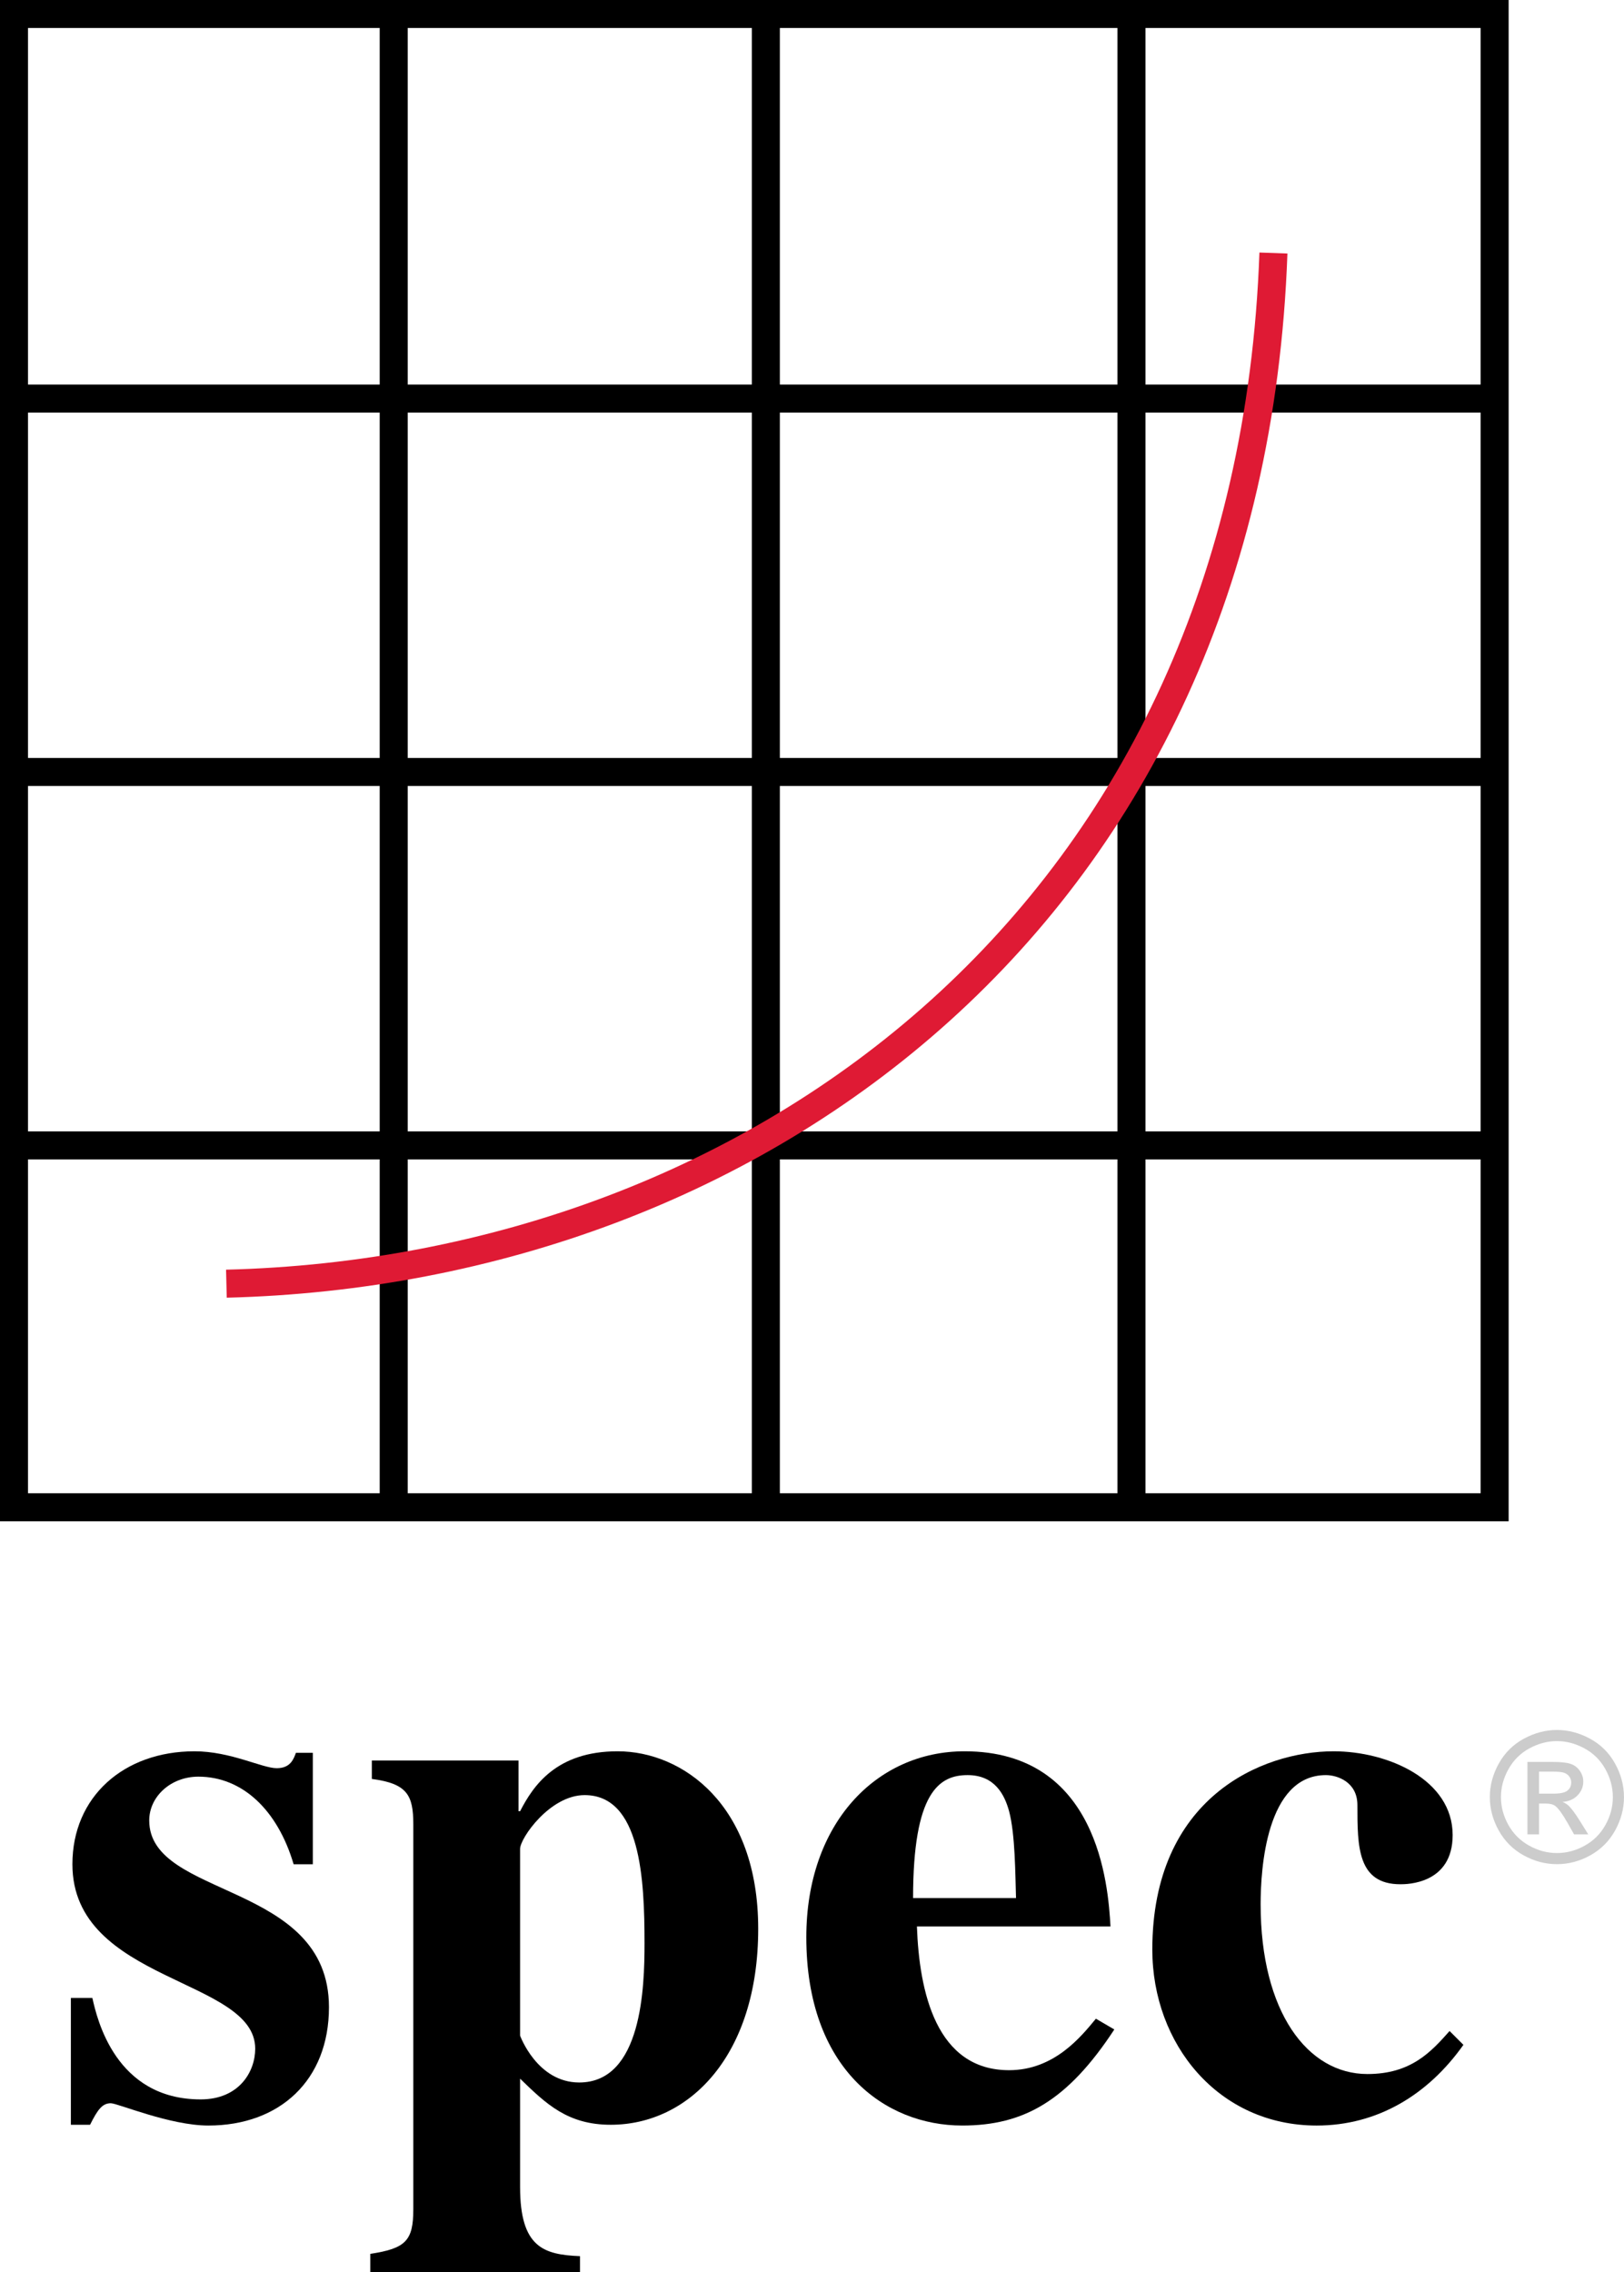
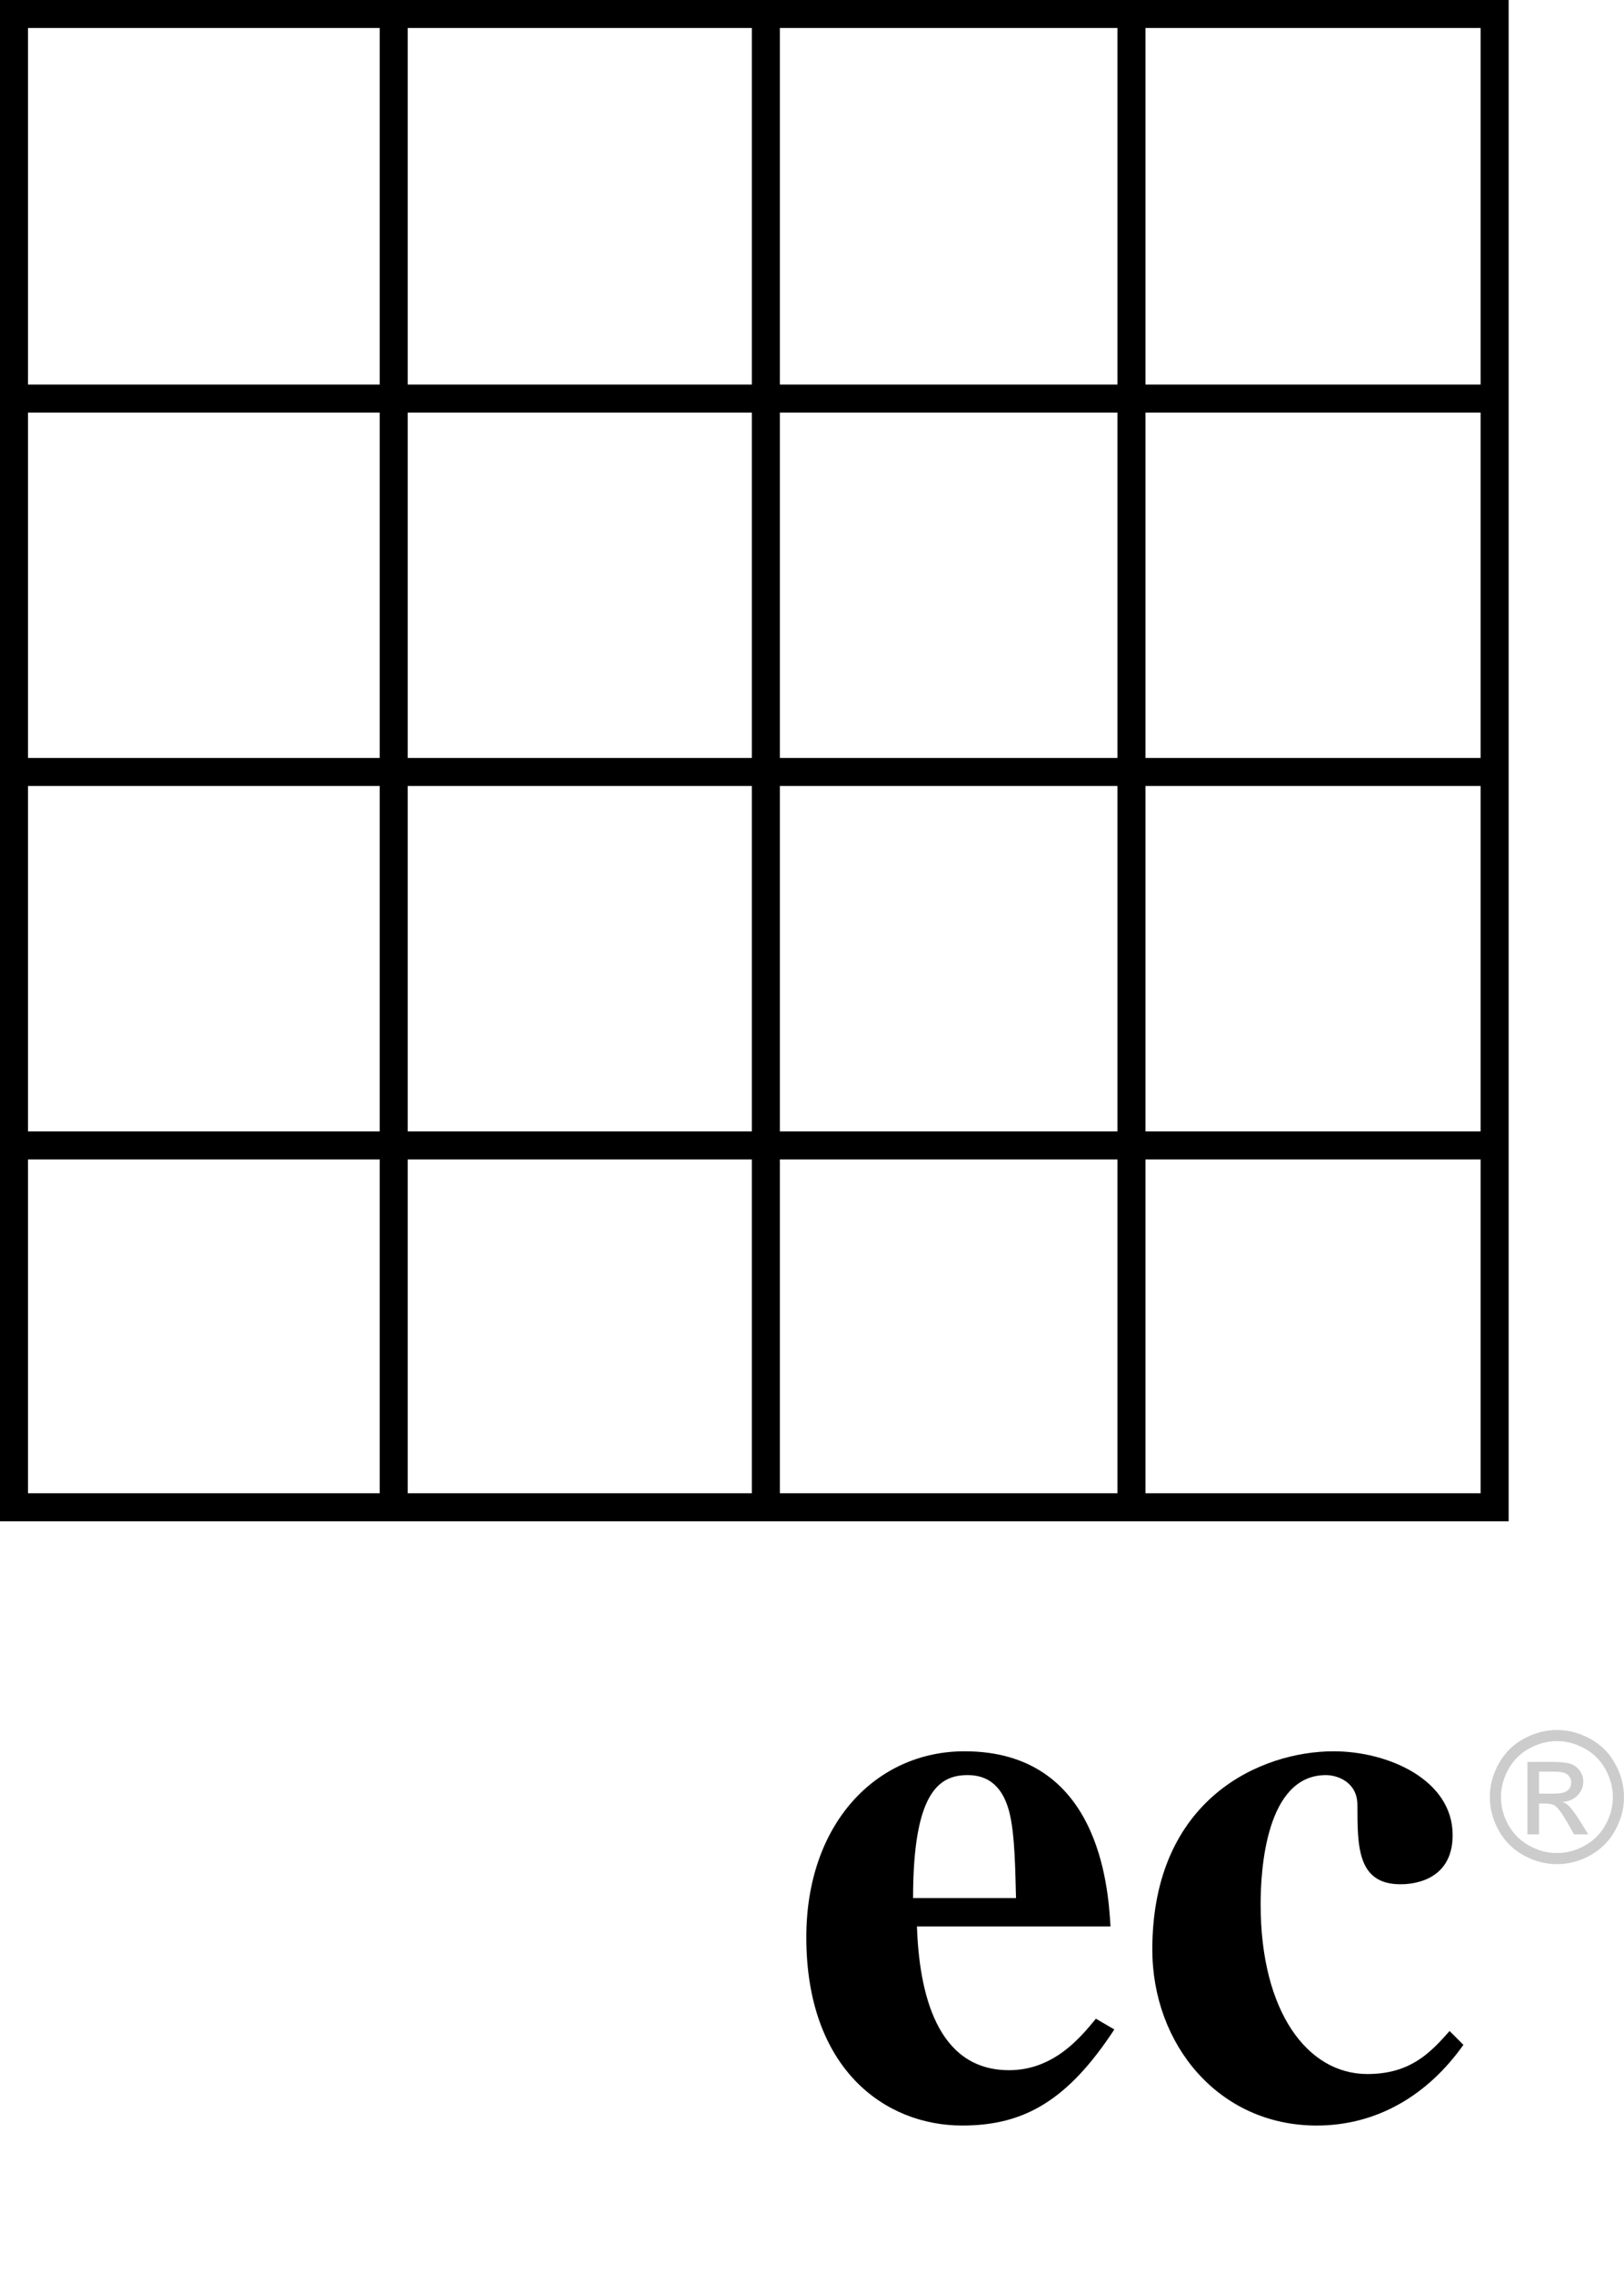
<svg xmlns="http://www.w3.org/2000/svg" id="SPEClogo" version="1.1" viewBox="0 0 335.188 468.788" preserveAspectRatio="xMinYMin meet">
  <g id="ImageMatrix" transform="matrix(1.25,0,0,-1.25,0,468.788)">
    <g id="ImageScale" transform="scale(0.1,0.1)">
-       <path d="m 516.531,673.441 0,183.911 -27.906,0 c -3.801,-10.161 -8.887,-25.36 -31.707,-25.36 -24.098,0 -76.105,27.899 -135.719,27.899 -116.676,0 -201.64,-74.86 -201.64,-186.45 0,-195.312 301.836,-187.691 301.836,-304.371 0,-38.058 -26.641,-83.711 -90.04,-83.711 -140.777,0 -171.214,133.172 -178.832,167.403 l -35.5,0 0,-209.282 31.688,0 c 12.699,25.391 20.312,35.532 34.258,35.532 11.398,0 97.652,-36.801 161.054,-36.801 117.973,0 199.149,74.859 199.149,195.309 0,208.011 -296.777,178.859 -296.777,308.21 0,39.301 35.5,72.29 81.152,72.29 72.289,0 130.637,-54.52 157.277,-144.579 l 31.707,0" style="fill:#000000;fill-opacity:1;fill-rule:evenodd;stroke:none" id="LetterS" />
-       <path d="M 957.668,26.621 C 898.074,29.148 858.75,40.582 858.75,140.781 l 0,178.801 c 43.109,-41.84 78.633,-76.102 149.65,-76.102 129.37,0 243.53,114.161 243.53,323.418 0,205.473 -125.55,292.993 -232.1,292.993 -101.463,0 -139.525,-57.082 -161.08,-98.93 l -2.547,0 0,83.687 -242.23,0 0,-30.418 c 58.351,-7.609 68.476,-26.66 68.476,-74.851 l 0,-635.399 c 0,-51.999 -12.664,-64.671 -71.019,-73.558 l 0,-30.422 346.238,0 0,26.621 z M 858.75,698.801 c 0,17.758 49.457,88.769 106.535,88.769 92.575,0 98.935,-138.199 98.935,-244.738 0,-71.031 -3.81,-229.57 -107.814,-229.57 -69.758,0 -97.656,77.367 -97.656,77.367 l 0,308.172" style="fill:#000000;fill-opacity:1;fill-rule:evenodd;stroke:none" id="LetterP" />
      <path d="m 1809.51,418.531 c -24.11,-29.172 -68.49,-84.98 -143.32,-84.98 -120.48,0 -148.38,129.359 -152.19,237.179 l 319.6,0 c -3.81,68.45 -20.29,289.161 -240.97,289.161 -145.85,0 -261.27,-119.243 -261.27,-306.942 0,-216.859 129.37,-310.738 257.46,-310.738 101.47,0 173.76,40.609 251.12,158.551 l -30.43,17.769 z m -301.86,199.117 c 0,175 43.13,202.934 90.06,202.934 44.38,0 60.87,-31.711 68.48,-59.621 10.16,-38.039 10.16,-104 11.43,-143.313 l -169.97,0" style="fill:#000000;fill-opacity:1;fill-rule:evenodd;stroke:none" id="LetterE" />
      <path d="m 2393.51,398.219 c -30.44,-34.227 -63.43,-71 -135.71,-71 -98.93,0 -176.3,102.722 -176.3,280.269 0,57.082 8.88,213.094 107.81,213.094 19.02,0 52,-11.434 52,-49.461 0,-68.512 0,-130.672 71.03,-130.672 10.12,0 86.23,0 86.23,81.192 0,91.3 -106.53,138.25 -196.58,138.25 -119.22,0 -299.32,-77.371 -299.32,-327.219 0,-156.012 109.08,-290.461 271.41,-290.461 100.19,0 183.91,50.73 242.26,133.199 l -22.83,22.809" style="fill:#000000;fill-opacity:1;fill-rule:evenodd;stroke:none" id="LetterC" />
      <path d="m 23.129,1262.62 2444.77,0 0,2464.61 -2444.77,0 0,-2464.61 z" style="fill:none;stroke:#000000;stroke-width:46.252;stroke-linecap:butt;stroke-linejoin:miter;stroke-miterlimit:3.864;stroke-dasharray:none;stroke-opacity:1" id="GridOutline" />
      <path d="m 18.191,3092.5 2442.239,0" style="fill:none;stroke:#000000;stroke-width:46.252;stroke-linecap:butt;stroke-linejoin:miter;stroke-miterlimit:3.864;stroke-dasharray:none;stroke-opacity:1" id="GridCrossHigh" />
      <path d="m 20.883,2476.2 2439.547,0" style="fill:none;stroke:#000000;stroke-width:46.252;stroke-linecap:butt;stroke-linejoin:miter;stroke-miterlimit:3.864;stroke-dasharray:none;stroke-opacity:1" id="GridCrossMid" />
      <path d="m 27.18,1859.89 2433.25,0" style="fill:none;stroke:#000000;stroke-width:46.252;stroke-linecap:butt;stroke-linejoin:miter;stroke-miterlimit:3.864;stroke-dasharray:none;stroke-opacity:1" id="GridCrossLow" />
      <path d="m 650.078,3723.95 0,-2455.34" style="fill:none;stroke:#000000;stroke-width:46.252;stroke-linecap:butt;stroke-linejoin:miter;stroke-miterlimit:3.864;stroke-dasharray:none;stroke-opacity:1" id="GridLineLeft" />
      <path d="m 1264.55,3726.02 0,-2455.34" style="fill:none;stroke:#000000;stroke-width:46.252;stroke-linecap:butt;stroke-linejoin:miter;stroke-miterlimit:3.864;stroke-dasharray:none;stroke-opacity:1" id="GridLineCenter" />
      <path d="m 1868.27,3719.75 0,-2455.34" style="fill:none;stroke:#000000;stroke-width:46.252;stroke-linecap:butt;stroke-linejoin:miter;stroke-miterlimit:3.864;stroke-dasharray:none;stroke-opacity:1" id="GridLineRight" />
-       <path d="M 2102.64,3332.71 C 2063.97,2246.17 1252.11,1653.57 373.832,1631.65" style="fill:none;stroke:#df1a34;stroke-width:46.252;stroke-linecap:butt;stroke-linejoin:miter;stroke-miterlimit:3.864;stroke-dasharray:none;stroke-opacity:1" id="GraphArc" />
      <path d="m 2541.21,789.988 23.73,0 c 11.33,0 19.08,1.684 23.2,5.032 4.13,3.371 6.2,7.82 6.2,13.351 0,3.57 -1,6.738 -2.98,9.57 -2,2.821 -4.76,4.918 -8.3,6.301 -3.52,1.399 -10.06,2.078 -19.6,2.078 l -22.25,0 0,-36.332 z m -19.14,-67.179 0,119.531 41.1,0 c 14.03,0 24.19,-1.102 30.49,-3.301 6.27,-2.219 11.27,-6.059 15.02,-11.551 3.73,-5.488 5.58,-11.316 5.58,-17.5 0,-8.718 -3.12,-16.308 -9.37,-22.777 -6.25,-6.469 -14.55,-10.109 -24.91,-10.891 4.25,-1.75 7.62,-3.879 10.19,-6.34 4.8,-4.718 10.71,-12.628 17.69,-23.742 l 14.6,-23.429 -23.43,0 -10.7,18.863 c -8.44,14.777 -15.18,24.058 -20.21,27.84 -3.54,2.758 -8.71,4.129 -15.53,4.078 l -11.38,0 0,-50.781 -19.14,0 z m 48.71,153.902 c -15.55,0 -30.69,-4 -45.43,-11.961 -14.7,-7.988 -26.23,-19.359 -34.55,-34.211 -8.33,-14.809 -12.48,-30.238 -12.48,-46.289 0,-15.93 4.09,-31.25 12.26,-45.852 8.15,-14.648 19.58,-26.039 34.28,-34.199 14.65,-8.179 29.98,-12.25 45.92,-12.25 15.94,0 31.25,4.071 45.92,12.25 14.7,8.16 26.08,19.551 34.21,34.199 8.13,14.602 12.18,29.922 12.18,45.852 0,16.051 -4.15,31.48 -12.4,46.289 -8.27,14.852 -19.8,26.223 -34.57,34.211 -14.77,7.961 -29.89,11.961 -45.34,11.961 z m 0,18.359 c 18.58,0 36.74,-4.761 54.45,-14.3 17.72,-9.551 31.51,-23.2 41.4,-40.969 9.89,-17.75 14.82,-36.262 14.82,-55.551 0,-19.059 -4.88,-37.418 -14.6,-55.031 -9.74,-17.617 -23.39,-31.297 -40.97,-41.028 -17.55,-9.75 -35.94,-14.601 -55.1,-14.601 -19.17,0 -37.54,4.851 -55.1,14.601 -17.58,9.731 -31.25,23.411 -41.04,41.028 -9.79,17.613 -14.68,35.972 -14.68,55.031 0,19.289 4.97,37.801 14.9,55.551 9.94,17.769 23.76,31.418 41.45,40.969 17.73,9.539 35.89,14.3 54.47,14.3" style="fill:#cccccc;fill-opacity:1;fill-rule:nonzero;stroke:none" id="TrademarkSymbol" />
    </g>
  </g>
</svg>